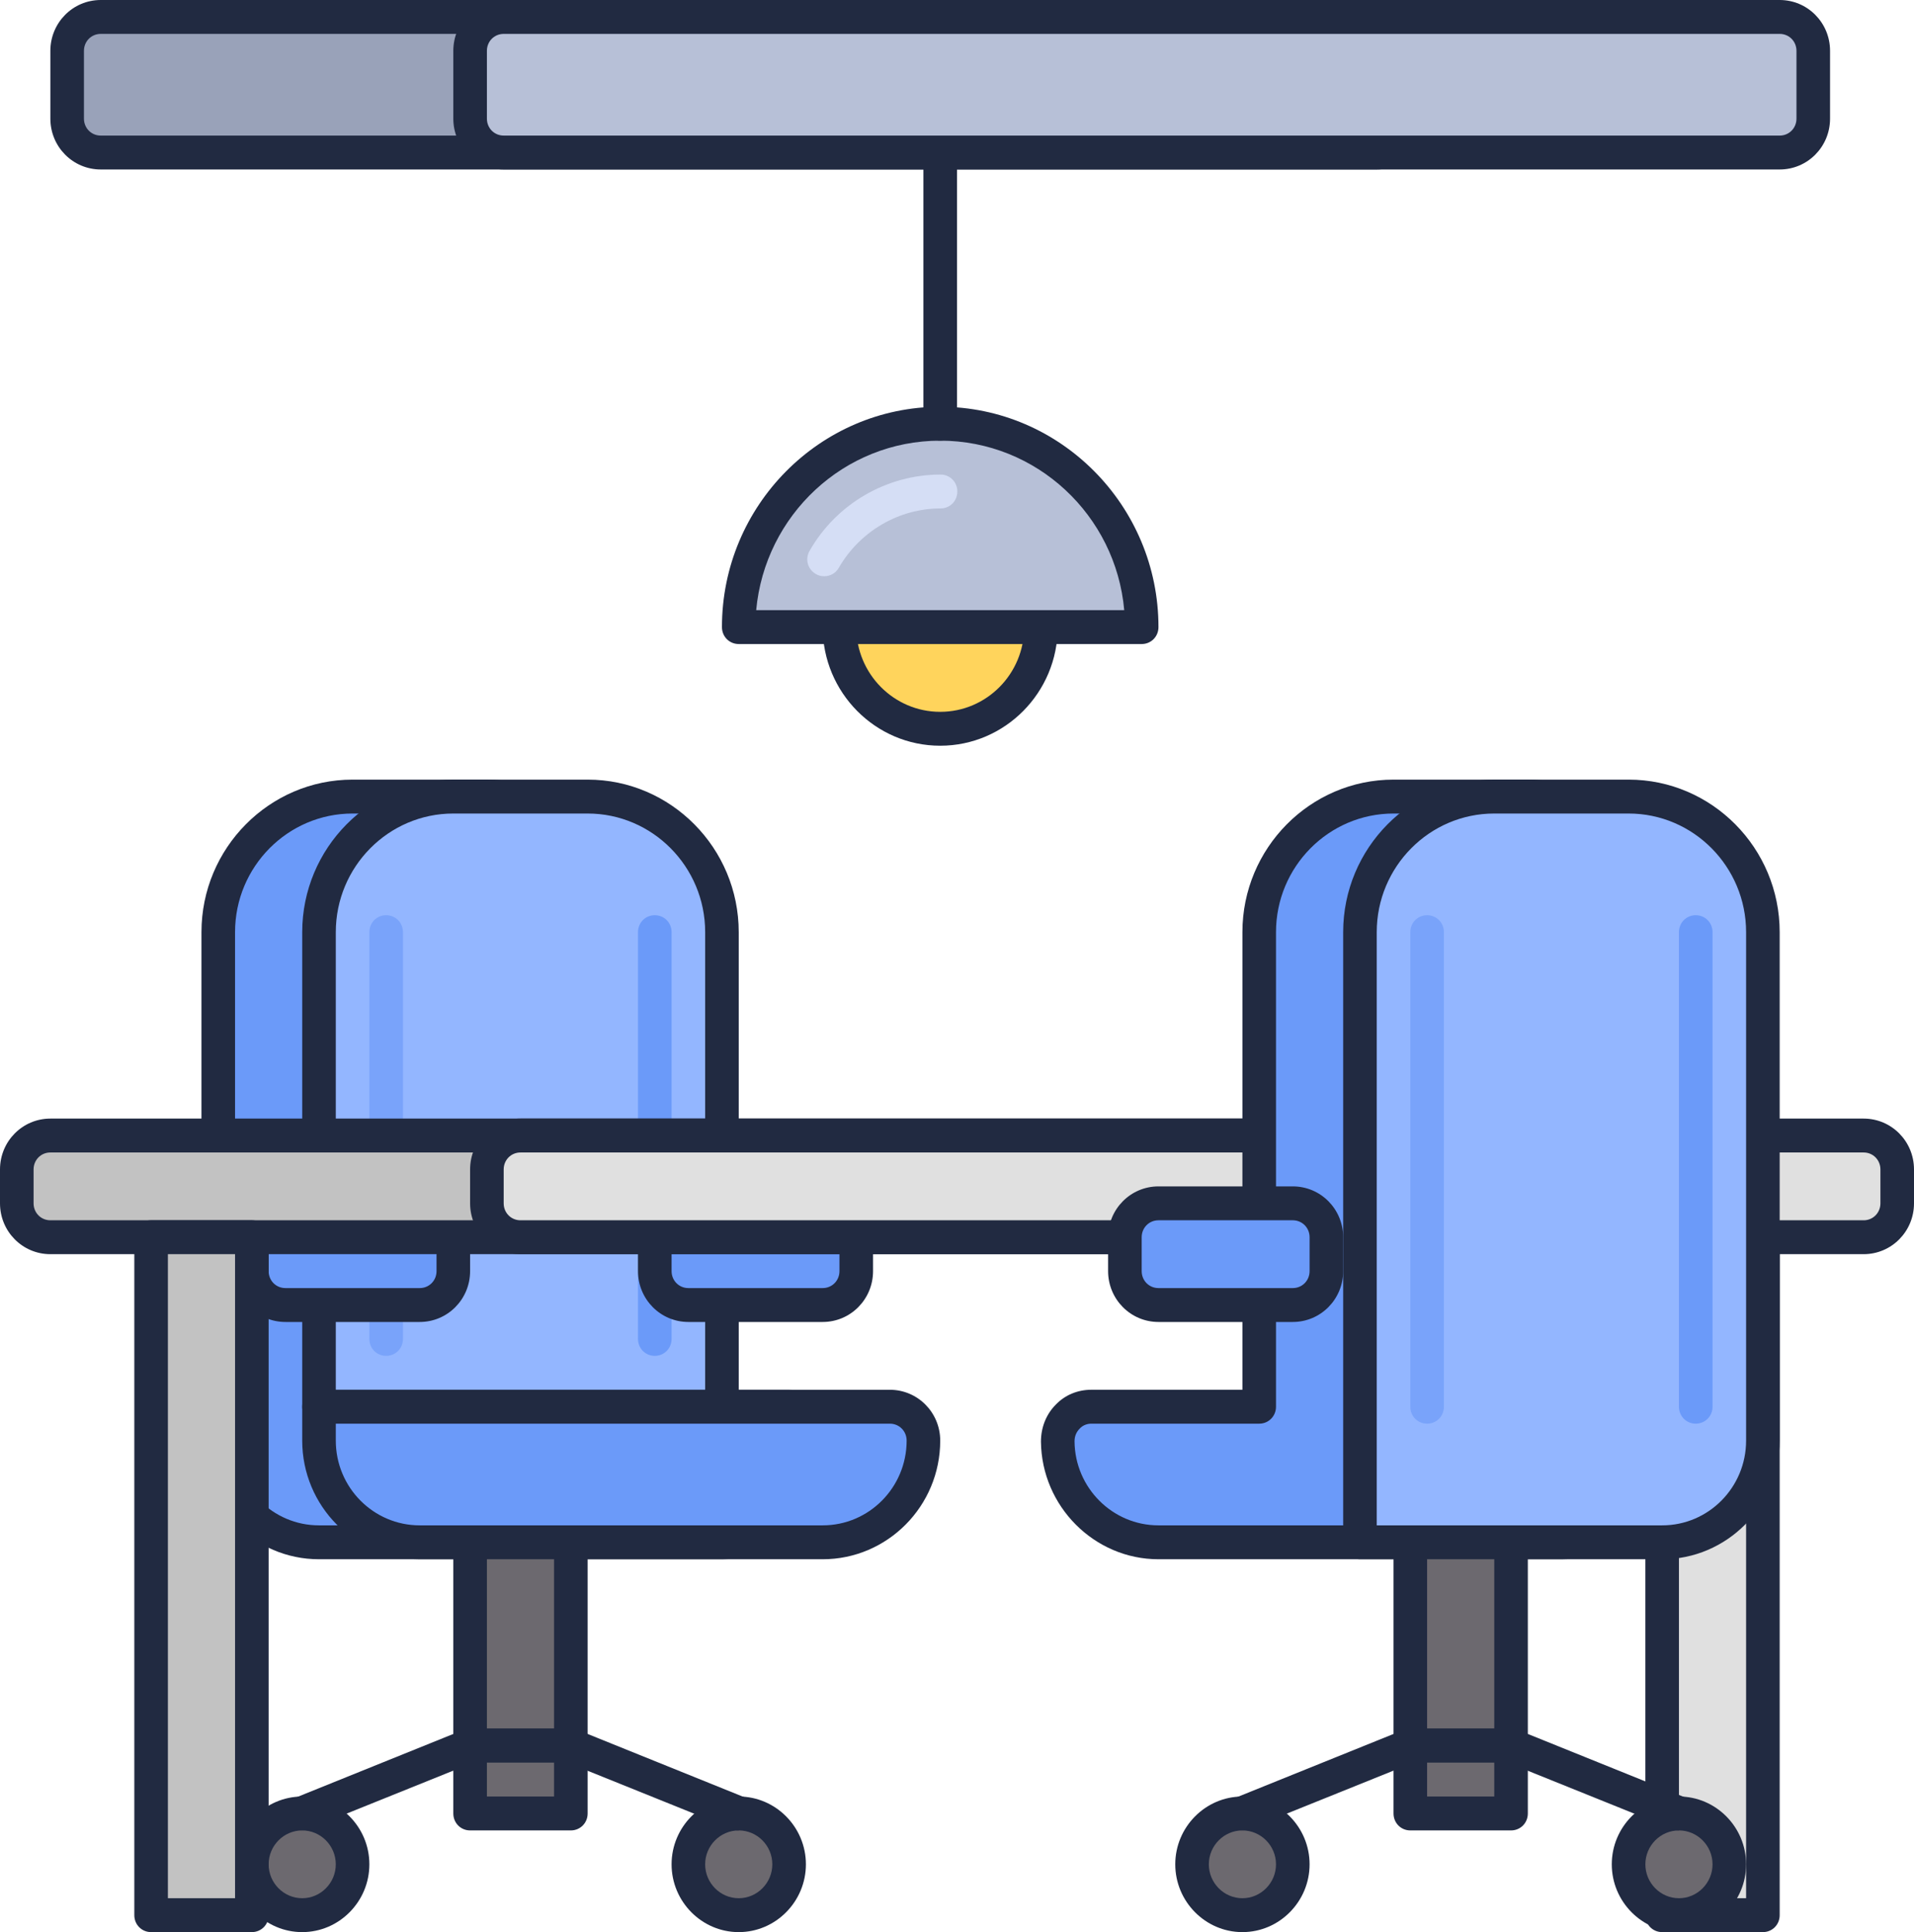
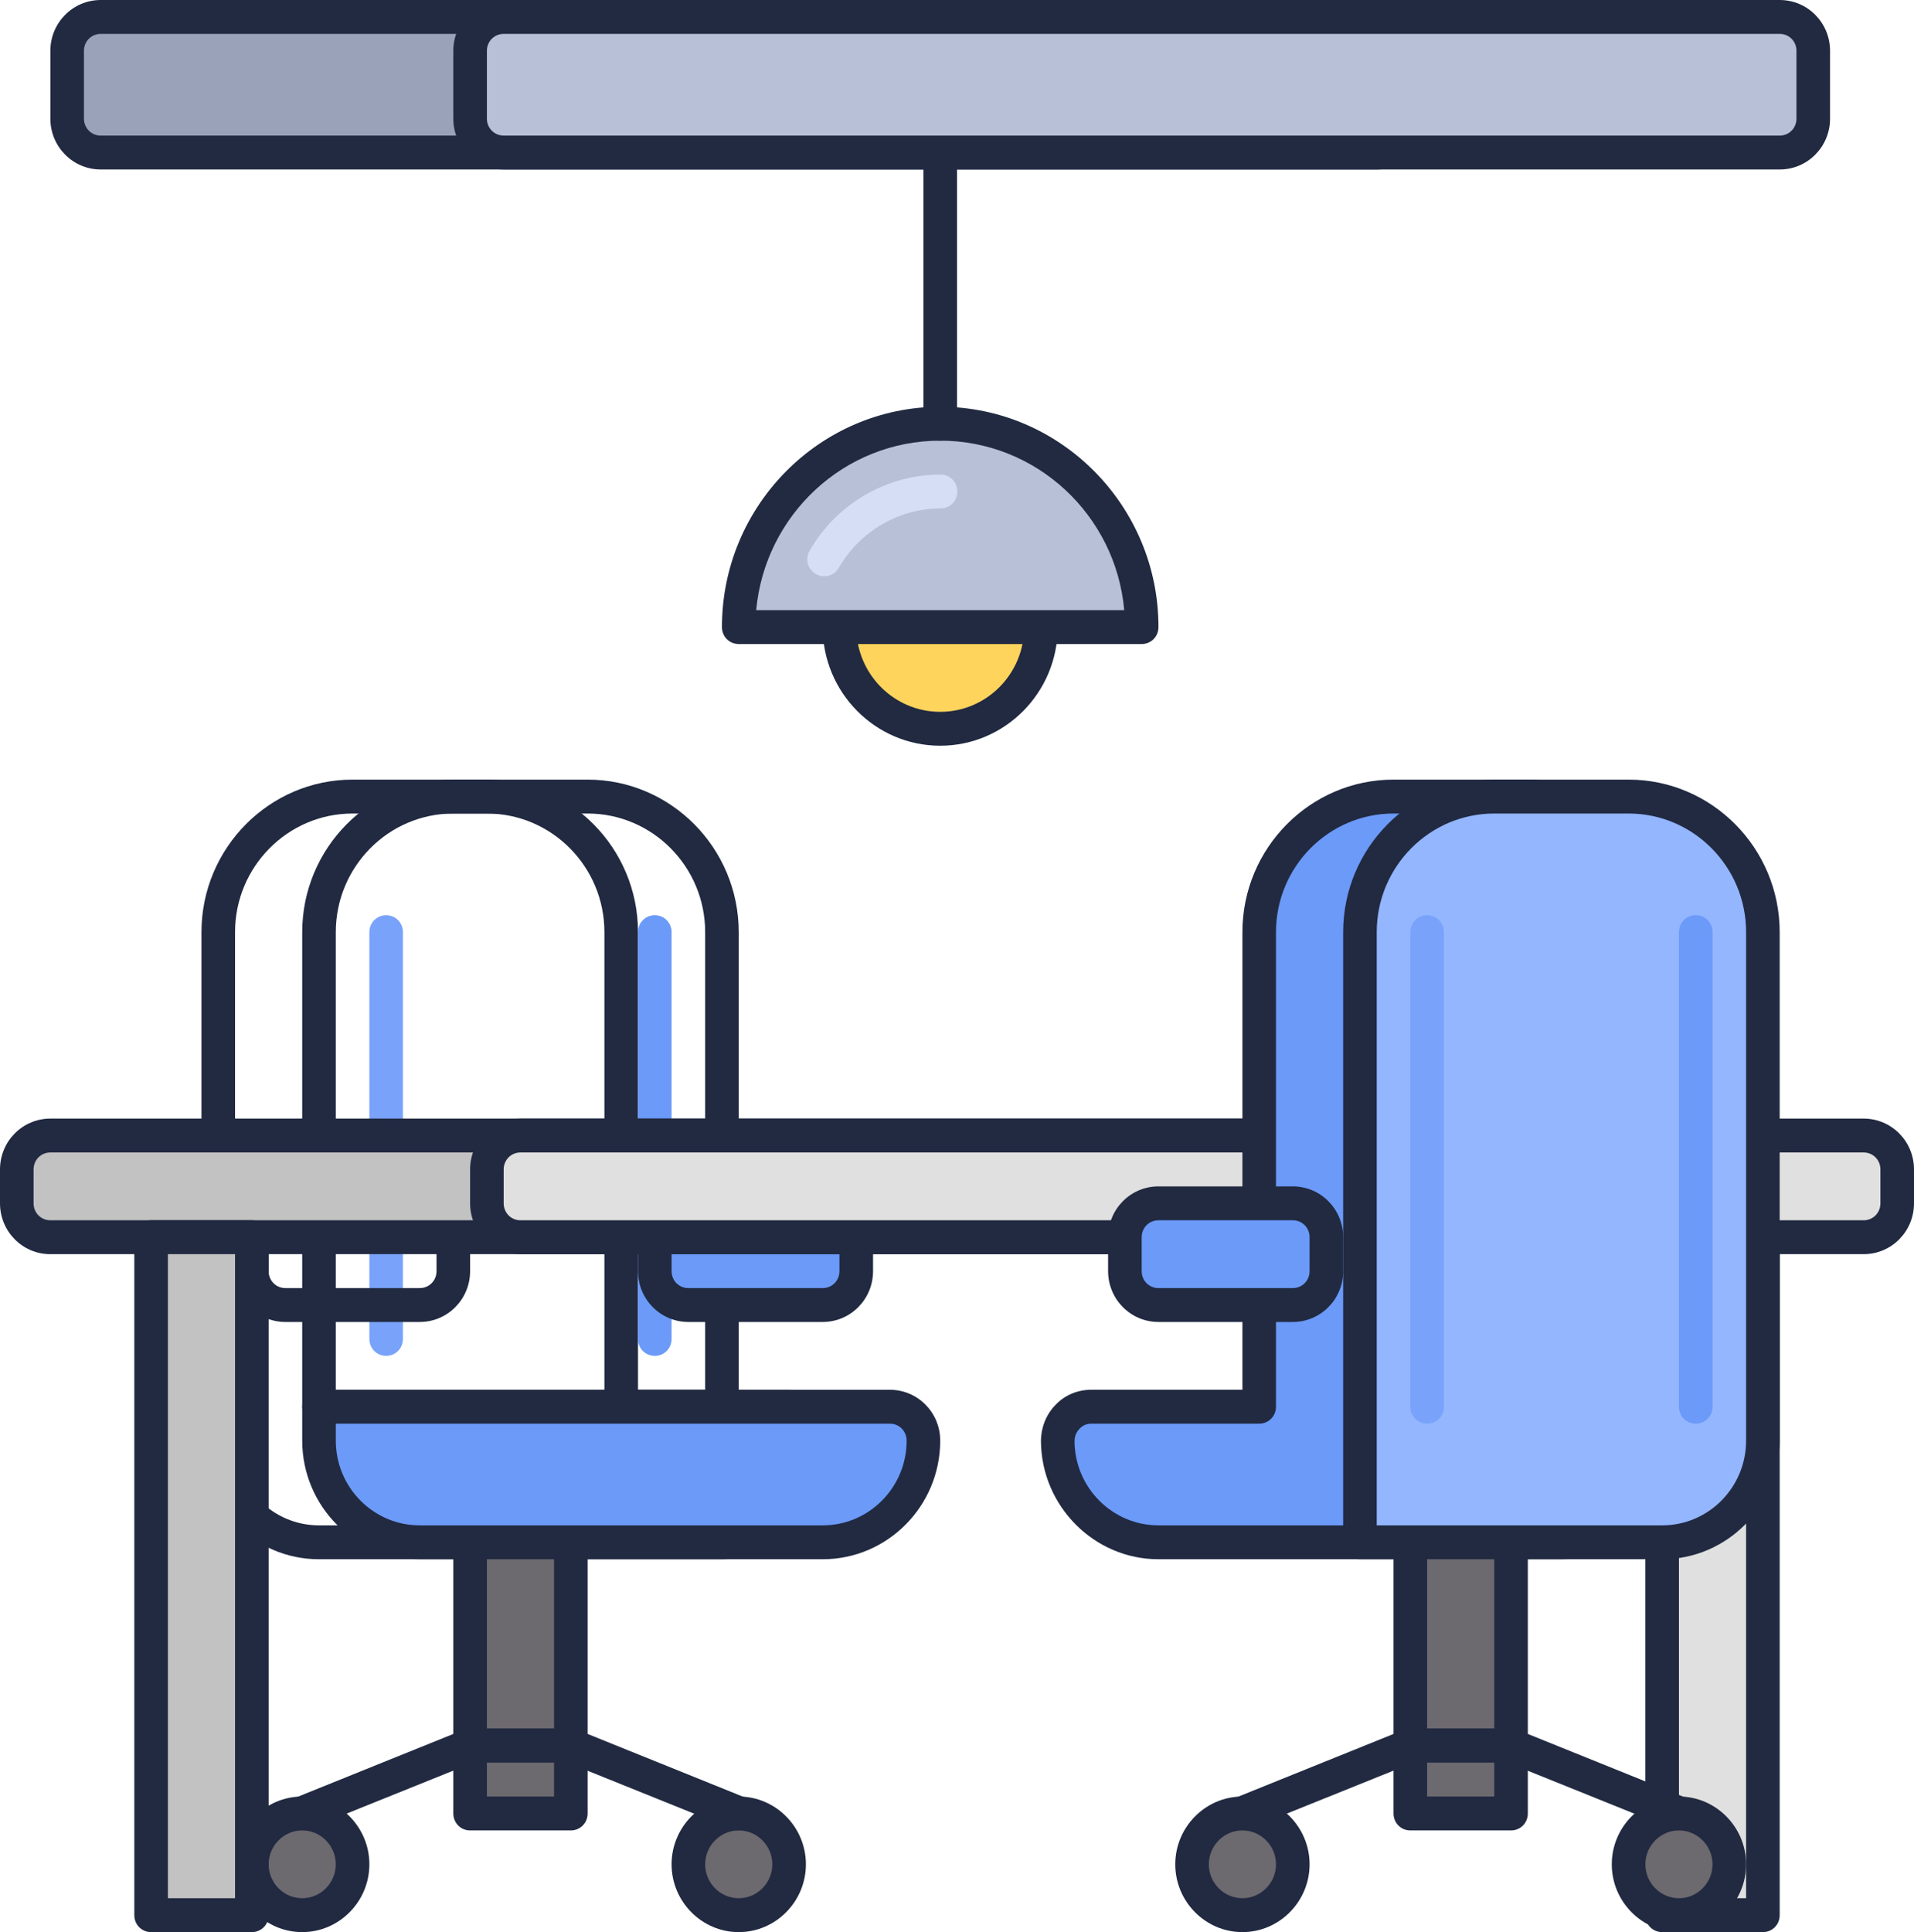
<svg xmlns="http://www.w3.org/2000/svg" width="108" height="109" viewBox="0 0 108 109" fill="none">
  <g clip-path="url(#clip0_299_2937)">
-     <path d="M35.053 79.36V52.588C35.053 48.362 31.661 44.939 27.474 44.939H19.895C15.707 44.939 12.316 48.362 12.316 52.588V81.272C12.316 84.446 14.855 87.009 18 87.009H40.737C43.882 87.009 46.421 84.446 46.421 81.272C46.421 80.22 45.568 79.36 44.526 79.36H35.053Z" fill="#6B9AF9" />
    <path d="M40.737 87.965H18C14.343 87.965 11.368 84.963 11.368 81.272V52.588C11.368 47.845 15.196 43.982 19.895 43.982H27.474C32.173 43.982 36 47.845 36 52.588V78.403H44.526C46.099 78.403 47.368 79.685 47.368 81.272C47.368 84.963 44.394 87.965 40.737 87.965ZM19.895 45.895C16.238 45.895 13.263 48.897 13.263 52.588V81.272C13.263 83.911 15.385 86.053 18 86.053H40.737C43.352 86.053 45.474 83.911 45.474 81.272C45.474 80.737 45.057 80.316 44.526 80.316H35.053C34.522 80.316 34.105 79.895 34.105 79.36V52.588C34.105 48.897 31.131 45.895 27.474 45.895H19.895Z" fill="#212A41" />
-     <path d="M40.737 79.36H18V52.588C18 48.362 21.392 44.939 25.579 44.939H33.158C37.345 44.939 40.737 48.362 40.737 52.588V79.36Z" fill="#93B6FF" />
    <path d="M40.737 80.316H18C17.47 80.316 17.053 79.895 17.053 79.36V52.588C17.053 47.845 20.88 43.982 25.579 43.982H33.158C37.857 43.982 41.684 47.845 41.684 52.588V79.36C41.684 79.895 41.267 80.316 40.737 80.316ZM18.948 78.403H39.79V52.588C39.79 48.897 36.815 45.895 33.158 45.895H25.579C21.922 45.895 18.948 48.897 18.948 52.588V78.403Z" fill="#212A41" />
    <path d="M36.947 76.491C36.417 76.491 36 76.07 36 75.535V52.588C36 52.052 36.417 51.632 36.947 51.632C37.478 51.632 37.895 52.052 37.895 52.588V75.535C37.895 76.07 37.478 76.491 36.947 76.491Z" fill="#6B9AF9" />
    <path d="M21.789 76.491C21.259 76.491 20.842 76.07 20.842 75.535V52.588C20.842 52.052 21.259 51.632 21.789 51.632C22.32 51.632 22.737 52.052 22.737 52.588V75.535C22.737 76.07 22.32 76.491 21.789 76.491Z" fill="#79A3FA" />
    <path d="M46.421 67.886H38.842C37.796 67.886 36.947 68.742 36.947 69.798V71.71C36.947 72.767 37.796 73.623 38.842 73.623H46.421C47.467 73.623 48.316 72.767 48.316 71.71V69.798C48.316 68.742 47.467 67.886 46.421 67.886Z" fill="#6B9AF9" />
    <path d="M46.421 74.579H38.842C37.27 74.579 36 73.298 36 71.71V69.798C36 68.211 37.27 66.93 38.842 66.93H46.421C47.994 66.93 49.263 68.211 49.263 69.798V71.71C49.263 73.298 47.994 74.579 46.421 74.579ZM38.842 68.842C38.312 68.842 37.895 69.263 37.895 69.798V71.71C37.895 72.246 38.312 72.667 38.842 72.667H46.421C46.952 72.667 47.368 72.246 47.368 71.71V69.798C47.368 69.263 46.952 68.842 46.421 68.842H38.842Z" fill="#212A41" />
    <path d="M50.211 79.36H18V81.272C18 84.446 20.539 87.009 23.684 87.009H46.421C49.566 87.009 52.105 84.446 52.105 81.272C52.105 80.22 51.253 79.36 50.211 79.36Z" fill="#6B9AF9" />
    <path d="M46.421 87.965H23.684C20.027 87.965 17.053 84.963 17.053 81.272V79.36C17.053 78.824 17.47 78.404 18 78.404H50.211C51.783 78.404 53.053 79.685 53.053 81.272C53.053 84.963 50.078 87.965 46.421 87.965ZM18.948 80.316V81.272C18.948 83.911 21.07 86.053 23.684 86.053H46.421C49.036 86.053 51.158 83.911 51.158 81.272C51.158 80.737 50.741 80.316 50.211 80.316H18.948Z" fill="#212A41" />
    <path d="M32.21 87.009H26.526V102.307H32.21V87.009Z" fill="#6C696F" />
    <path d="M32.21 103.263H26.526C25.996 103.263 25.579 102.842 25.579 102.307V87.009C25.579 86.473 25.996 86.053 26.526 86.053H32.21C32.741 86.053 33.158 86.473 33.158 87.009V102.307C33.158 102.842 32.741 103.263 32.21 103.263ZM27.474 101.351H31.263V87.965H27.474V101.351Z" fill="#212A41" />
    <path d="M17.053 108.044C18.622 108.044 19.895 106.76 19.895 105.175C19.895 103.591 18.622 102.307 17.053 102.307C15.483 102.307 14.21 103.591 14.21 105.175C14.21 106.76 15.483 108.044 17.053 108.044Z" fill="#6C696F" />
    <path d="M17.053 109C14.968 109 13.263 107.279 13.263 105.175C13.263 103.072 14.968 101.351 17.053 101.351C19.137 101.351 20.842 103.072 20.842 105.175C20.842 107.279 19.137 109 17.053 109ZM17.053 103.263C16.011 103.263 15.158 104.124 15.158 105.175C15.158 106.227 16.011 107.088 17.053 107.088C18.095 107.088 18.947 106.227 18.947 105.175C18.947 104.124 18.095 103.263 17.053 103.263Z" fill="#212A41" />
    <path d="M41.684 108.044C43.254 108.044 44.526 106.76 44.526 105.175C44.526 103.591 43.254 102.307 41.684 102.307C40.114 102.307 38.842 103.591 38.842 105.175C38.842 106.76 40.114 108.044 41.684 108.044Z" fill="#6C696F" />
    <path d="M41.684 109C39.6 109 37.895 107.279 37.895 105.175C37.895 103.072 39.6 101.351 41.684 101.351C43.769 101.351 45.474 103.072 45.474 105.175C45.474 107.279 43.769 109 41.684 109ZM41.684 103.263C40.642 103.263 39.789 104.124 39.789 105.175C39.789 106.227 40.642 107.088 41.684 107.088C42.726 107.088 43.579 106.227 43.579 105.175C43.579 104.124 42.726 103.263 41.684 103.263Z" fill="#212A41" />
    <path d="M41.684 103.263C41.571 103.263 41.457 103.244 41.324 103.187L32.021 99.439H26.697L17.394 103.187C16.92 103.378 16.352 103.148 16.162 102.651C15.973 102.154 16.2 101.599 16.693 101.408L26.166 97.584C26.28 97.545 26.394 97.507 26.526 97.507H32.211C32.324 97.507 32.457 97.526 32.571 97.584L42.044 101.408C42.537 101.599 42.764 102.154 42.575 102.651C42.423 103.034 42.063 103.244 41.703 103.244L41.684 103.263Z" fill="#212A41" />
-     <path d="M23.684 67.886H16.105C15.059 67.886 14.21 68.742 14.21 69.798V71.71C14.21 72.767 15.059 73.623 16.105 73.623H23.684C24.731 73.623 25.579 72.767 25.579 71.71V69.798C25.579 68.742 24.731 67.886 23.684 67.886Z" fill="#6B9AF9" />
    <path d="M23.684 74.579H16.105C14.533 74.579 13.263 73.298 13.263 71.71V69.798C13.263 68.211 14.533 66.93 16.105 66.93H23.684C25.257 66.93 26.526 68.211 26.526 69.798V71.71C26.526 73.298 25.257 74.579 23.684 74.579ZM16.105 68.842C15.575 68.842 15.158 69.263 15.158 69.798V71.71C15.158 72.246 15.575 72.667 16.105 72.667H23.684C24.215 72.667 24.632 72.246 24.632 71.71V69.798C24.632 69.263 24.215 68.842 23.684 68.842H16.105Z" fill="#212A41" />
    <path d="M77.684 0.956H5.684C4.638 0.956 3.789 1.812 3.789 2.868V6.693C3.789 7.749 4.638 8.605 5.684 8.605H77.684C78.731 8.605 79.579 7.749 79.579 6.693V2.868C79.579 1.812 78.731 0.956 77.684 0.956Z" fill="#99A2B9" />
    <path d="M77.684 9.561H5.684C4.112 9.561 2.842 8.28 2.842 6.693V2.868C2.842 1.281 4.112 0 5.684 0H77.684C79.257 0 80.526 1.281 80.526 2.868V6.693C80.526 8.28 79.257 9.561 77.684 9.561ZM5.684 1.912C5.154 1.912 4.737 2.333 4.737 2.868V6.693C4.737 7.228 5.154 7.649 5.684 7.649H77.684C78.215 7.649 78.632 7.228 78.632 6.693V2.868C78.632 2.333 78.215 1.912 77.684 1.912H5.684Z" fill="#212A41" />
    <path d="M53.053 41.114C56.192 41.114 58.737 38.546 58.737 35.377C58.737 32.209 56.192 29.64 53.053 29.64C49.913 29.64 47.368 32.209 47.368 35.377C47.368 38.546 49.913 41.114 53.053 41.114Z" fill="#FFD45C" />
    <path d="M53.053 42.07C49.396 42.07 46.421 39.068 46.421 35.377C46.421 31.686 49.396 28.684 53.053 28.684C56.71 28.684 59.684 31.686 59.684 35.377C59.684 39.068 56.71 42.07 53.053 42.07ZM53.053 30.596C50.438 30.596 48.316 32.738 48.316 35.377C48.316 38.016 50.438 40.158 53.053 40.158C55.667 40.158 57.79 38.016 57.79 35.377C57.79 32.738 55.667 30.596 53.053 30.596Z" fill="#212A41" />
    <path d="M78.632 64.061H2.842C1.796 64.061 0.947 64.918 0.947 65.974V67.886C0.947 68.942 1.796 69.798 2.842 69.798H78.632C79.678 69.798 80.526 68.942 80.526 67.886V65.974C80.526 64.918 79.678 64.061 78.632 64.061Z" fill="#C2C2C2" />
    <path d="M78.632 70.754H2.842C1.269 70.754 0 69.473 0 67.886V65.974C0 64.386 1.269 63.105 2.842 63.105H78.632C80.204 63.105 81.474 64.386 81.474 65.974V67.886C81.474 69.473 80.204 70.754 78.632 70.754ZM2.842 65.017C2.312 65.017 1.895 65.438 1.895 65.974V67.886C1.895 68.421 2.312 68.842 2.842 68.842H78.632C79.162 68.842 79.579 68.421 79.579 67.886V65.974C79.579 65.438 79.162 65.017 78.632 65.017H2.842Z" fill="#212A41" />
    <path d="M105.158 64.061H29.368C28.322 64.061 27.474 64.918 27.474 65.974V67.886C27.474 68.942 28.322 69.798 29.368 69.798H105.158C106.204 69.798 107.053 68.942 107.053 67.886V65.974C107.053 64.918 106.204 64.061 105.158 64.061Z" fill="#E0E0E0" />
    <path d="M105.158 70.754H29.369C27.796 70.754 26.526 69.473 26.526 67.886V65.974C26.526 64.386 27.796 63.105 29.369 63.105H105.158C106.731 63.105 108 64.386 108 65.974V67.886C108 69.473 106.731 70.754 105.158 70.754ZM29.369 65.017C28.838 65.017 28.421 65.438 28.421 65.974V67.886C28.421 68.421 28.838 68.842 29.369 68.842H105.158C105.688 68.842 106.105 68.421 106.105 67.886V65.974C106.105 65.438 105.688 65.017 105.158 65.017H29.369Z" fill="#212A41" />
    <path d="M14.21 69.798H8.526V108.044H14.21V69.798Z" fill="#C2C2C2" />
    <path d="M14.21 109H8.526C7.996 109 7.579 108.579 7.579 108.044V69.798C7.579 69.263 7.996 68.842 8.526 68.842H14.21C14.741 68.842 15.158 69.263 15.158 69.798V108.044C15.158 108.579 14.741 109 14.21 109ZM9.474 107.088H13.263V70.754H9.474V107.088Z" fill="#212A41" />
    <path d="M99.474 69.798H93.789V108.044H99.474V69.798Z" fill="#E0E0E0" />
    <path d="M99.474 109H93.789C93.259 109 92.842 108.579 92.842 108.044V69.798C92.842 69.263 93.259 68.842 93.789 68.842H99.474C100.004 68.842 100.421 69.263 100.421 69.798V108.044C100.421 108.579 100.004 109 99.474 109ZM94.737 107.088H98.526V70.754H94.737V107.088Z" fill="#212A41" />
    <path d="M86.21 44.939H78.632C74.444 44.939 71.052 48.362 71.052 52.588V79.36H61.579C60.518 79.36 59.684 80.239 59.684 81.31C59.703 84.465 62.242 87.009 65.368 87.009H88.105C91.25 87.009 93.789 84.446 93.789 81.272V52.588C93.789 48.362 90.398 44.939 86.21 44.939Z" fill="#6B9AF9" />
    <path d="M88.105 87.965H65.368C61.749 87.965 58.775 84.982 58.737 81.329C58.737 80.545 59.021 79.799 59.571 79.245C60.101 78.69 60.821 78.403 61.579 78.403H70.105V52.588C70.105 47.845 73.933 43.982 78.632 43.982H86.21C90.909 43.982 94.737 47.845 94.737 52.588V81.272C94.737 84.963 91.762 87.965 88.105 87.965ZM61.579 80.316C61.333 80.316 61.086 80.411 60.916 80.603C60.726 80.794 60.632 81.042 60.632 81.31C60.651 83.93 62.773 86.053 65.368 86.053H88.105C90.72 86.053 92.842 83.911 92.842 81.272V52.588C92.842 48.897 89.867 45.895 86.21 45.895H78.632C74.975 45.895 72 48.897 72 52.588V79.36C72 79.895 71.583 80.316 71.053 80.316H61.579Z" fill="#212A41" />
    <path d="M65.368 73.623H72.947C73.994 73.623 74.842 72.767 74.842 71.71V69.798C74.842 68.742 73.994 67.886 72.947 67.886H65.368C64.322 67.886 63.474 68.742 63.474 69.798V71.71C63.474 72.767 64.322 73.623 65.368 73.623Z" fill="#6B9AF9" />
    <path d="M72.947 74.579H65.368C63.796 74.579 62.526 73.298 62.526 71.71V69.798C62.526 68.211 63.796 66.93 65.368 66.93H72.947C74.52 66.93 75.79 68.211 75.79 69.798V71.71C75.79 73.298 74.52 74.579 72.947 74.579ZM65.368 68.842C64.838 68.842 64.421 69.263 64.421 69.798V71.71C64.421 72.246 64.838 72.667 65.368 72.667H72.947C73.478 72.667 73.895 72.246 73.895 71.71V69.798C73.895 69.263 73.478 68.842 72.947 68.842H65.368Z" fill="#212A41" />
    <path d="M91.895 44.939H84.316C80.128 44.939 76.737 48.362 76.737 52.588V87.009H93.789C96.935 87.009 99.474 84.446 99.474 81.272V52.588C99.474 48.362 96.082 44.939 91.895 44.939Z" fill="#93B6FF" />
    <path d="M93.79 87.965H76.737C76.206 87.965 75.79 87.544 75.79 87.009V52.588C75.79 47.845 79.617 43.982 84.316 43.982H91.895C96.594 43.982 100.421 47.845 100.421 52.588V81.272C100.421 84.963 97.446 87.965 93.79 87.965ZM77.684 86.053H93.79C96.404 86.053 98.526 83.911 98.526 81.272V52.588C98.526 48.897 95.552 45.895 91.895 45.895H84.316C80.659 45.895 77.684 48.897 77.684 52.588V86.053Z" fill="#212A41" />
    <path d="M80.526 80.316C79.996 80.316 79.579 79.895 79.579 79.36V52.588C79.579 52.052 79.996 51.632 80.526 51.632C81.057 51.632 81.474 52.052 81.474 52.588V79.36C81.474 79.895 81.057 80.316 80.526 80.316Z" fill="#79A3FA" />
    <path d="M95.684 80.316C95.154 80.316 94.737 79.895 94.737 79.36V52.588C94.737 52.052 95.154 51.632 95.684 51.632C96.215 51.632 96.632 52.052 96.632 52.588V79.36C96.632 79.895 96.215 80.316 95.684 80.316Z" fill="#6B9AF9" />
    <path d="M79.579 102.307H85.263V87.009H79.579V102.307Z" fill="#6C696F" />
    <path d="M85.263 103.263H79.579C79.048 103.263 78.632 102.842 78.632 102.307V87.009C78.632 86.473 79.048 86.053 79.579 86.053H85.263C85.794 86.053 86.21 86.473 86.21 87.009V102.307C86.21 102.842 85.794 103.263 85.263 103.263ZM80.526 101.351H84.316V87.965H80.526V101.351Z" fill="#212A41" />
    <path d="M94.737 108.044C96.306 108.044 97.579 106.76 97.579 105.175C97.579 103.591 96.306 102.307 94.737 102.307C93.167 102.307 91.894 103.591 91.894 105.175C91.894 106.76 93.167 108.044 94.737 108.044Z" fill="#6C696F" />
    <path d="M94.737 109C92.653 109 90.947 107.279 90.947 105.175C90.947 103.072 92.653 101.351 94.737 101.351C96.821 101.351 98.526 103.072 98.526 105.175C98.526 107.279 96.821 109 94.737 109ZM94.737 103.263C93.695 103.263 92.842 104.124 92.842 105.175C92.842 106.227 93.695 107.088 94.737 107.088C95.779 107.088 96.632 106.227 96.632 105.175C96.632 104.124 95.779 103.263 94.737 103.263Z" fill="#212A41" />
    <path d="M70.105 108.044C71.675 108.044 72.947 106.76 72.947 105.175C72.947 103.591 71.675 102.307 70.105 102.307C68.535 102.307 67.263 103.591 67.263 105.175C67.263 106.76 68.535 108.044 70.105 108.044Z" fill="#6C696F" />
    <path d="M70.105 109C68.021 109 66.316 107.279 66.316 105.175C66.316 103.072 68.021 101.351 70.105 101.351C72.189 101.351 73.895 103.072 73.895 105.175C73.895 107.279 72.189 109 70.105 109ZM70.105 103.263C69.063 103.263 68.21 104.124 68.21 105.175C68.21 106.227 69.063 107.088 70.105 107.088C71.147 107.088 72 106.227 72 105.175C72 104.124 71.147 103.263 70.105 103.263Z" fill="#212A41" />
    <path d="M94.737 103.263C94.623 103.263 94.509 103.244 94.377 103.187L85.074 99.439H79.749L70.446 103.187C69.973 103.378 69.404 103.148 69.215 102.651C69.025 102.154 69.253 101.599 69.745 101.408L79.219 97.584C79.333 97.545 79.446 97.507 79.579 97.507H85.263C85.377 97.507 85.509 97.526 85.623 97.584L95.097 101.408C95.589 101.599 95.817 102.154 95.627 102.651C95.476 103.034 95.116 103.244 94.756 103.244L94.737 103.263Z" fill="#212A41" />
    <path d="M53.053 23.904C46.781 23.904 41.684 29.048 41.684 35.377H64.421C64.421 29.048 59.324 23.904 53.053 23.904Z" fill="#B7C0D7" />
    <path d="M64.421 36.333H41.684C41.154 36.333 40.737 35.913 40.737 35.377C40.737 28.531 46.269 22.947 53.053 22.947C59.836 22.947 65.368 28.531 65.368 35.377C65.368 35.913 64.952 36.333 64.421 36.333ZM42.669 34.421H63.436C62.962 29.067 58.49 24.86 53.053 24.86C47.615 24.86 43.162 29.067 42.669 34.421Z" fill="#212A41" />
    <path d="M46.497 32.509C46.345 32.509 46.175 32.471 46.023 32.375C45.568 32.107 45.417 31.534 45.682 31.075C47.198 28.416 50.04 26.772 53.072 26.772C53.602 26.772 54.019 27.193 54.019 27.728C54.019 28.264 53.602 28.684 53.072 28.684C50.722 28.684 48.524 29.965 47.331 32.031C47.16 32.337 46.838 32.509 46.516 32.509H46.497Z" fill="#D5DEF5" />
    <path d="M53.053 24.86C52.522 24.86 52.105 24.439 52.105 23.904V8.605C52.105 8.07 52.522 7.649 53.053 7.649C53.583 7.649 54 8.07 54 8.605V23.904C54 24.439 53.583 24.86 53.053 24.86Z" fill="#212A41" />
    <path d="M100.421 0.956H28.421C27.374 0.956 26.526 1.812 26.526 2.868V6.693C26.526 7.749 27.374 8.605 28.421 8.605H100.421C101.467 8.605 102.316 7.749 102.316 6.693V2.868C102.316 1.812 101.467 0.956 100.421 0.956Z" fill="#B7C0D7" />
    <path d="M100.421 9.561H28.421C26.848 9.561 25.579 8.28 25.579 6.693V2.868C25.579 1.281 26.848 0 28.421 0H100.421C101.994 0 103.263 1.281 103.263 2.868V6.693C103.263 8.28 101.994 9.561 100.421 9.561ZM28.421 1.912C27.89 1.912 27.474 2.333 27.474 2.868V6.693C27.474 7.228 27.89 7.649 28.421 7.649H100.421C100.952 7.649 101.368 7.228 101.368 6.693V2.868C101.368 2.333 100.952 1.912 100.421 1.912H28.421Z" fill="#212A41" />
  </g>
  <defs>
    <clipPath id="clip0_299_2937">
      <rect width="108" height="109" fill="white" />
    </clipPath>
  </defs>
</svg>